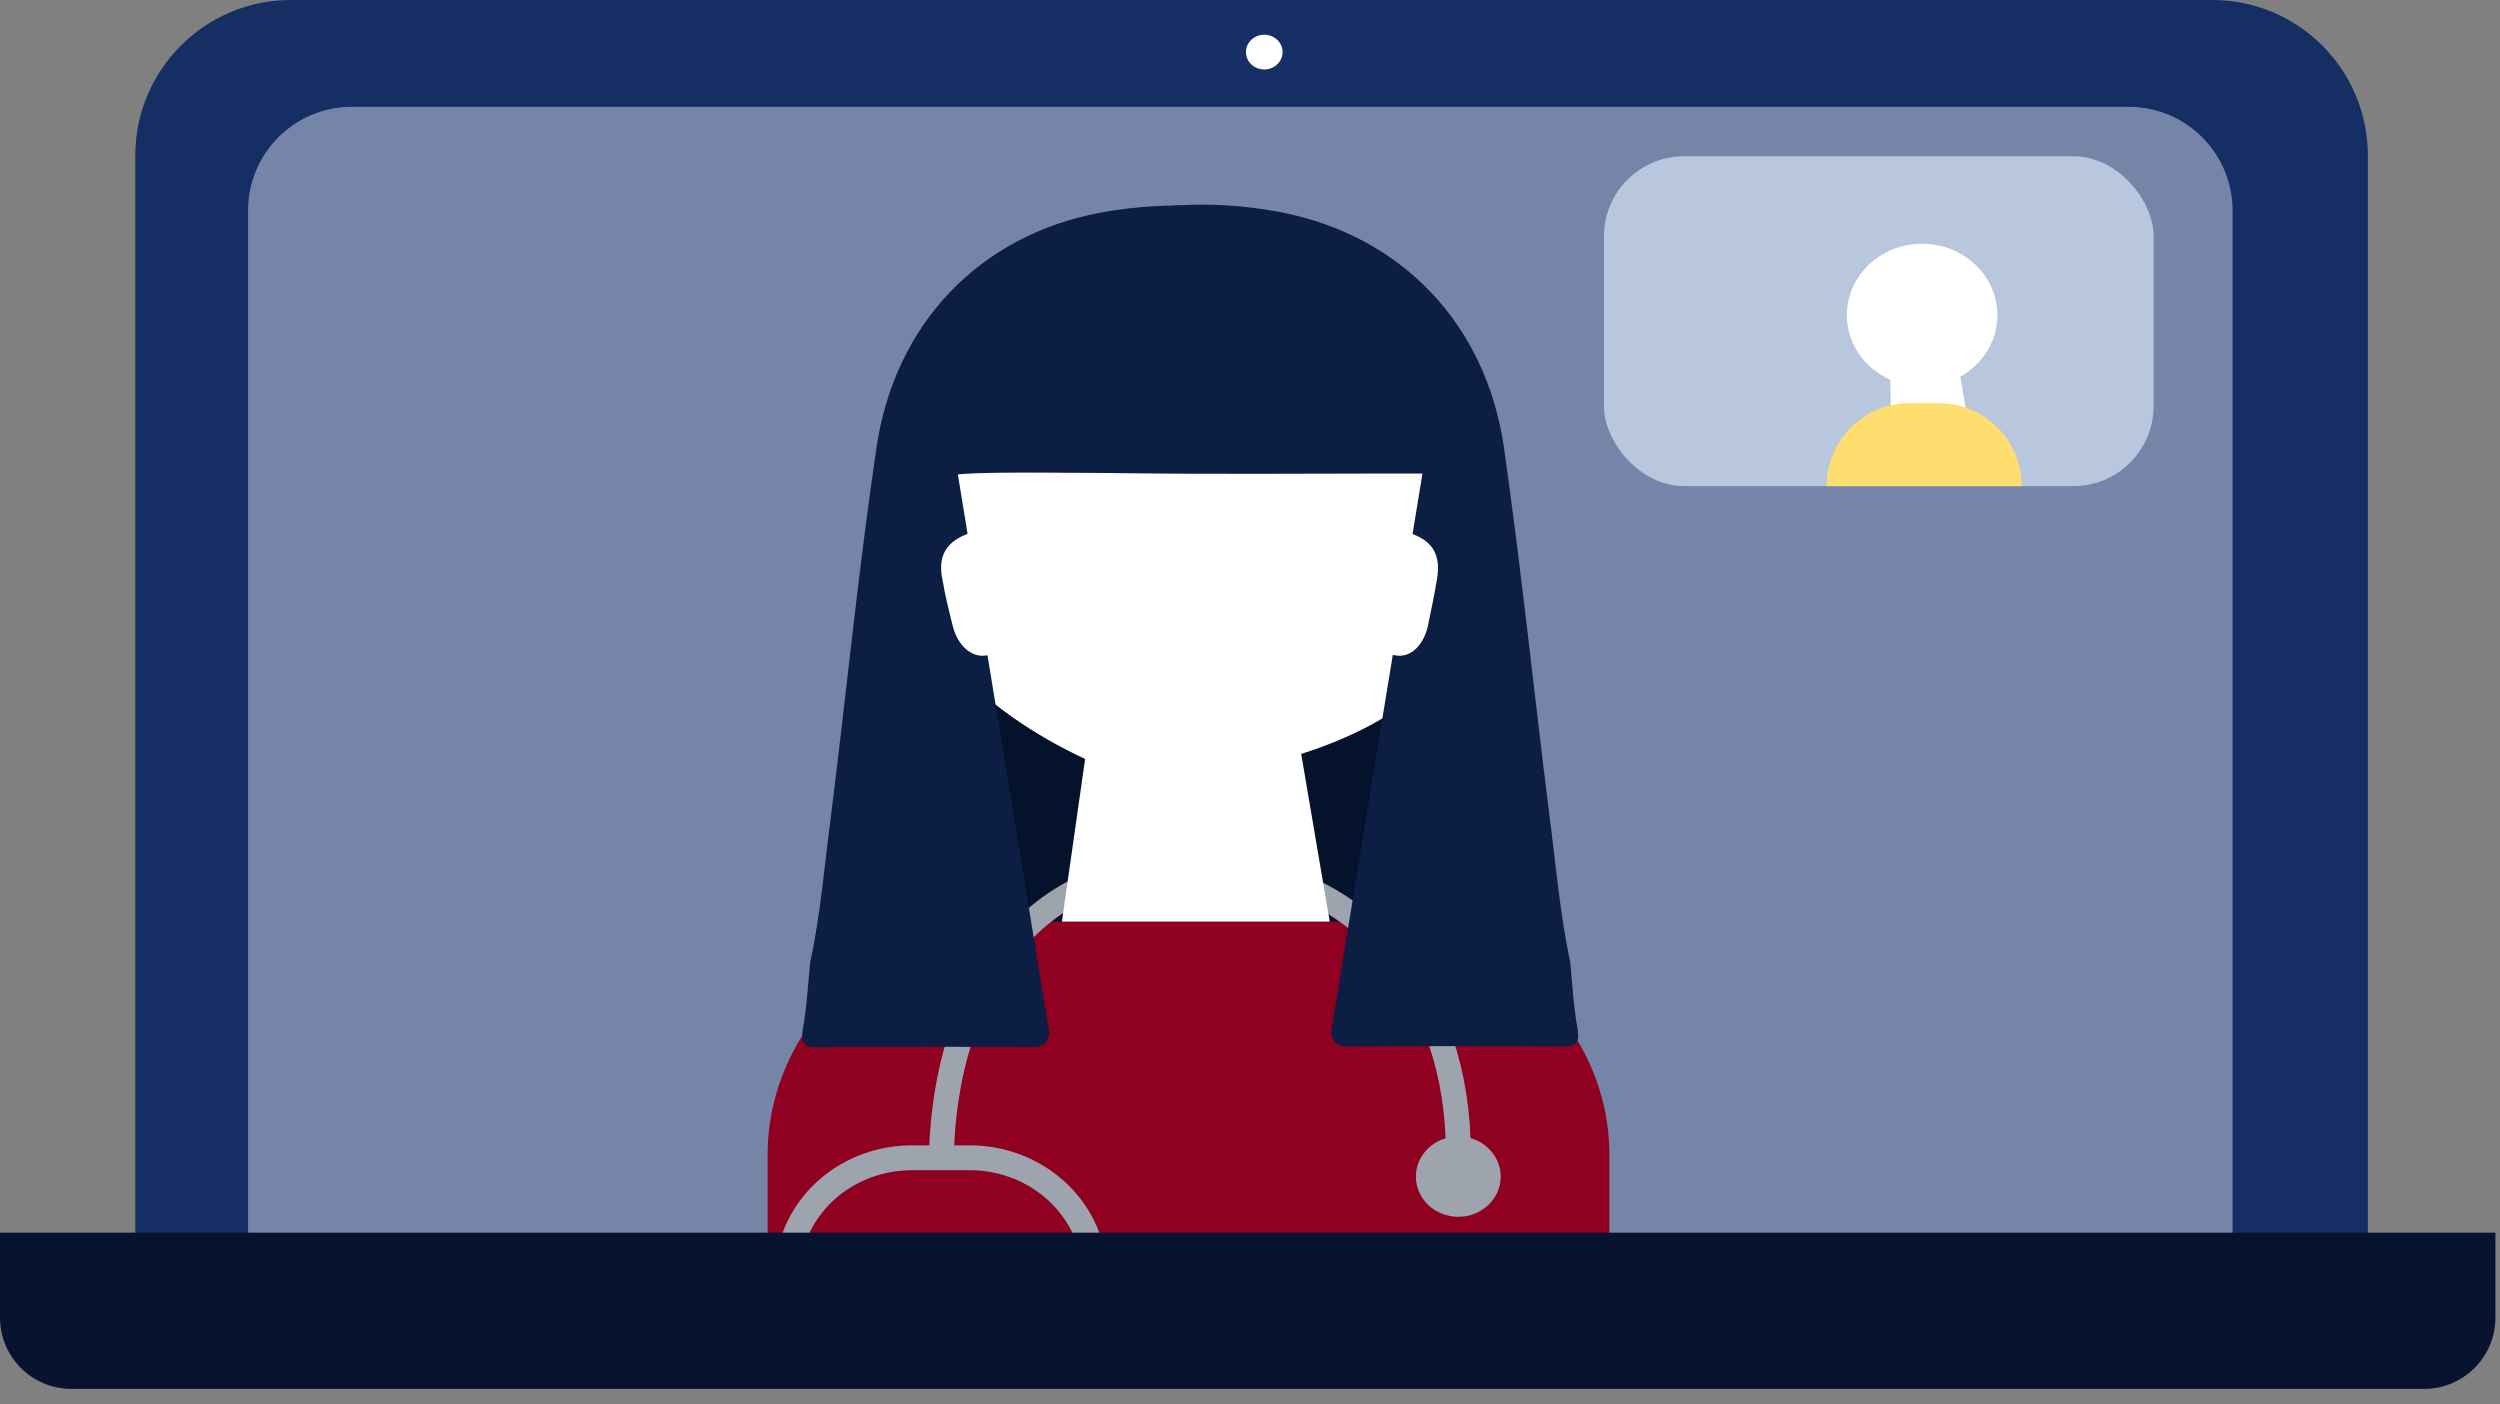
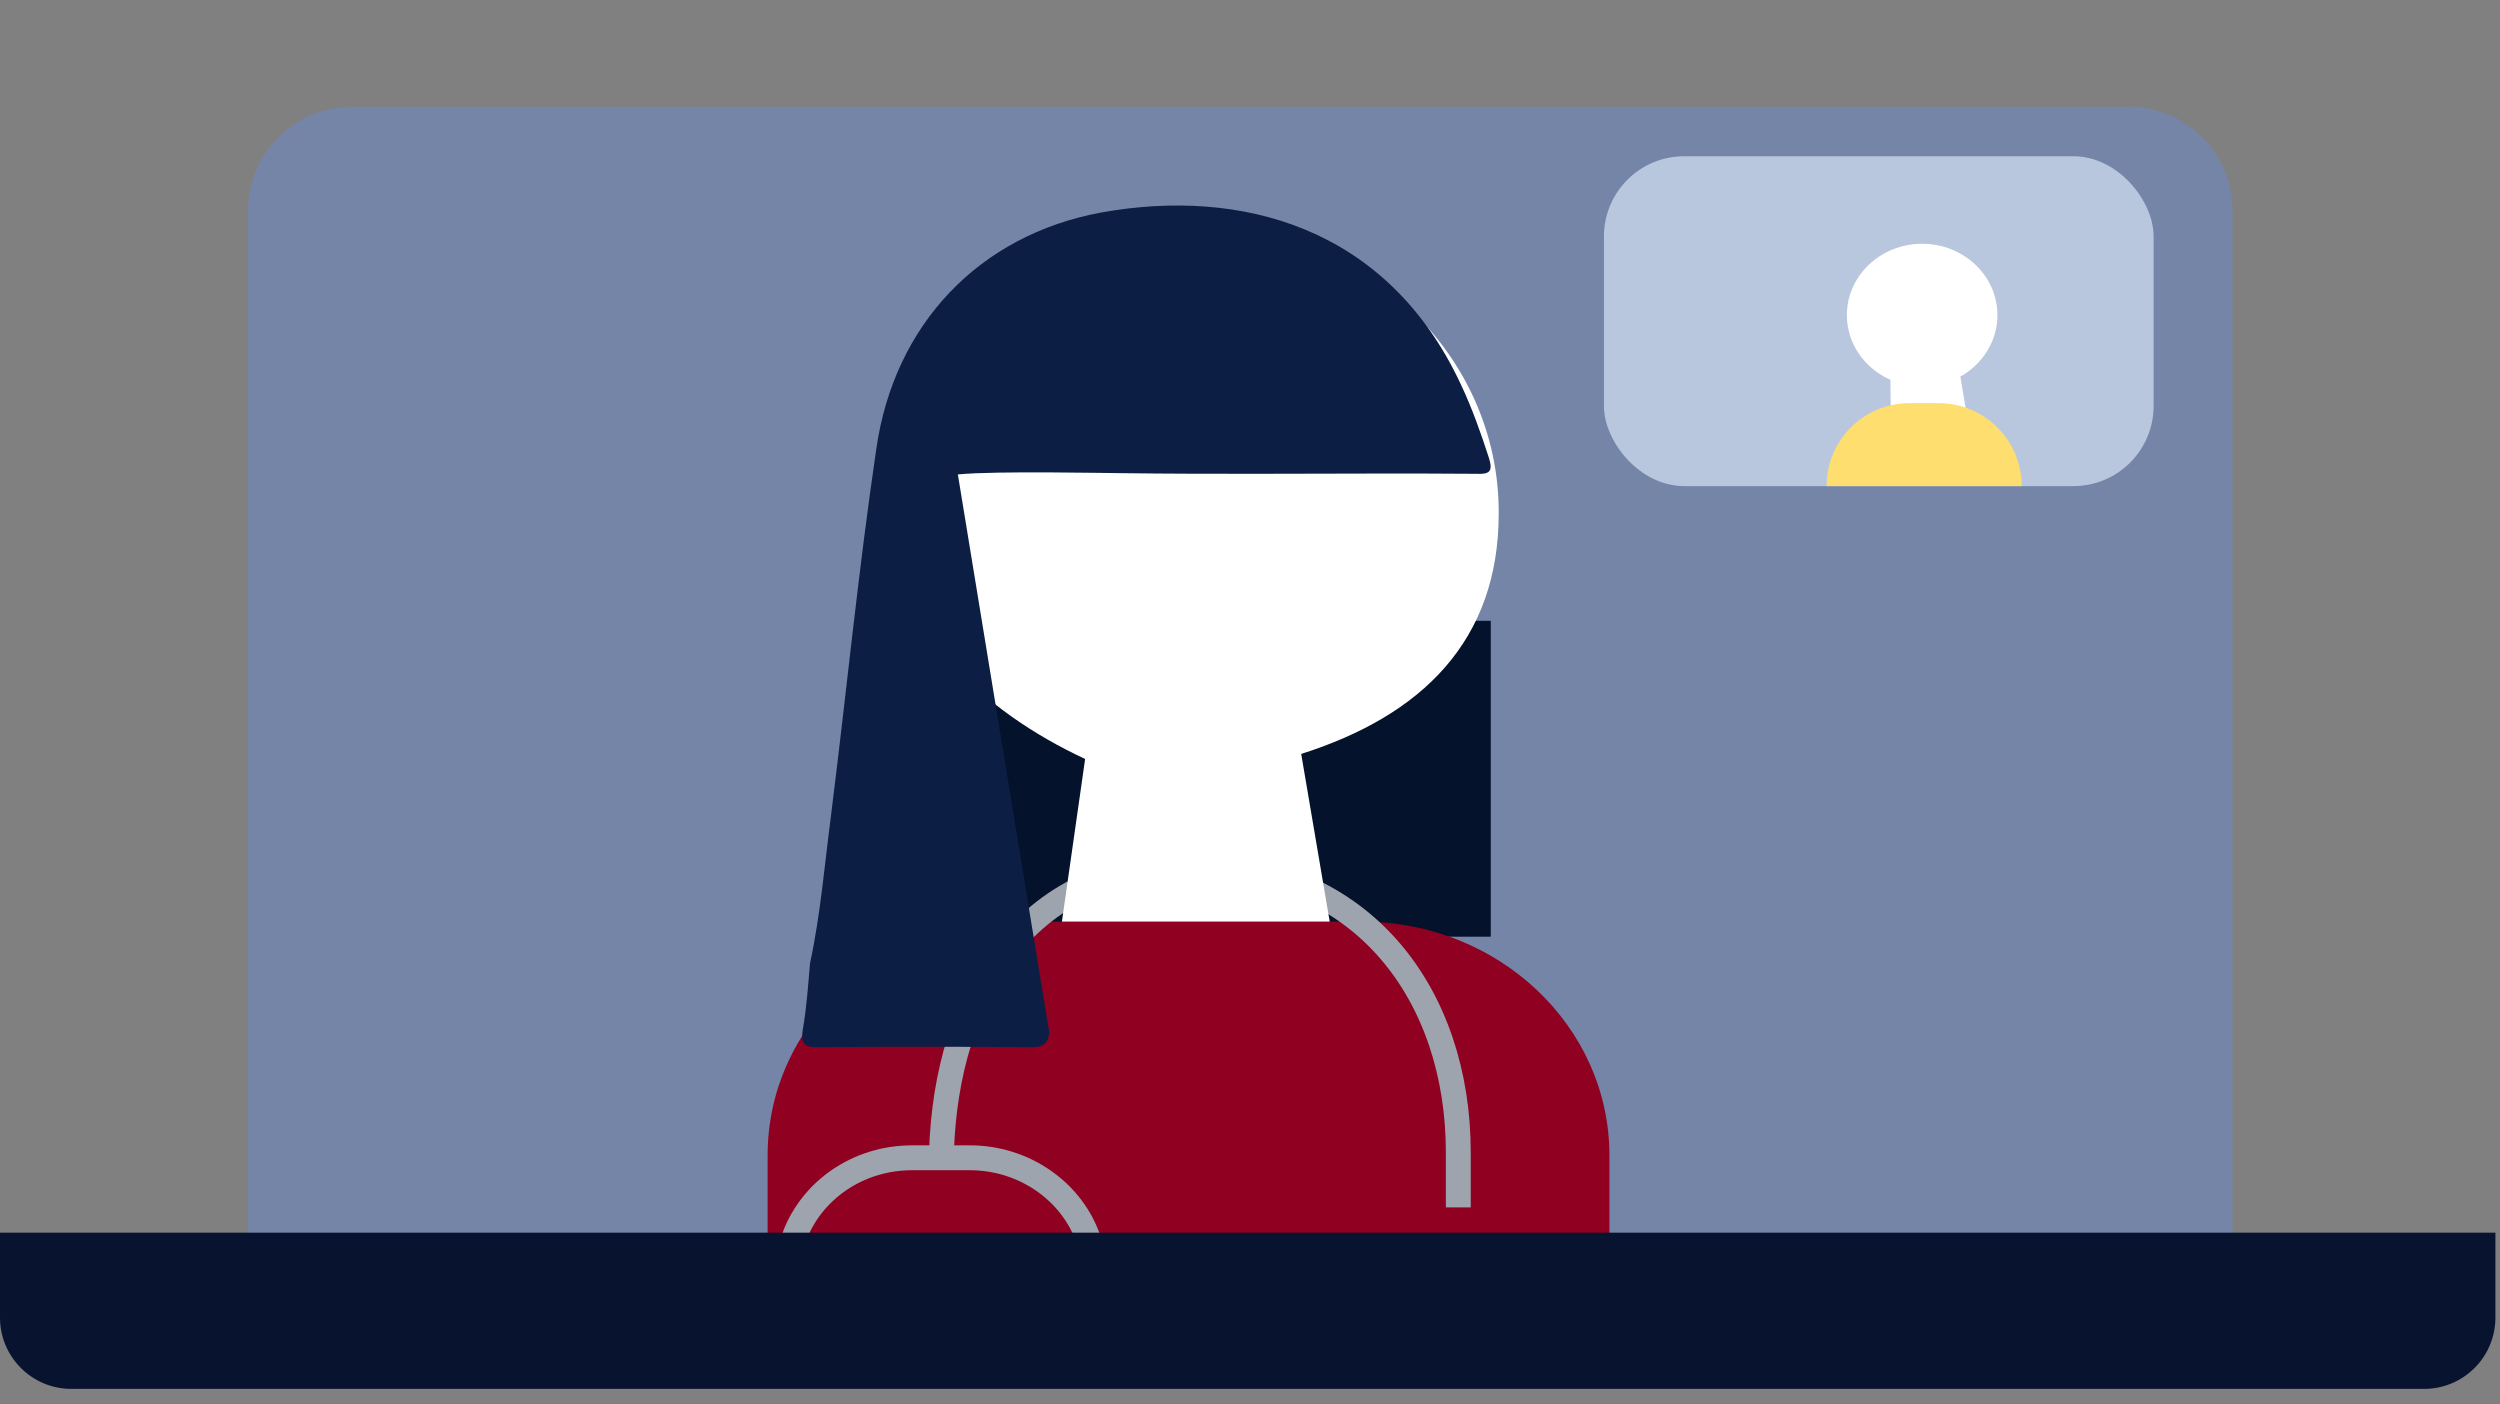
<svg xmlns="http://www.w3.org/2000/svg" width="146" height="82" viewBox="0 0 146 82" fill="none">
  <rect x="0" y="0" width="146" height="82" fill="#808080" stroke="none" />
  <rect x="14.699" y="26.833" width="52.22" height="4.581" rx="2.291" fill="#D8D8D8" />
-   <path d="M7.902 9.086C7.902 4.068 11.97 0 16.988 0H129.196C134.215 0 138.283 4.068 138.283 9.086V72.386H7.902V9.086Z" fill="#152E63" />
  <path d="M14.487 12.297C14.487 8.951 17.199 6.239 20.544 6.239H124.324C127.669 6.239 130.381 8.951 130.381 12.297V73.624H14.487V12.297Z" fill="#7585A7" />
  <rect x="55.551" y="36.254" width="31.51" height="18.449" fill="#04122B" />
  <path fill-rule="evenodd" clip-rule="evenodd" d="M79.551 53.823H59.229C51.255 53.823 44.829 59.948 44.829 67.467V72.162H93.99V67.467C93.99 59.948 87.526 53.823 79.551 53.823Z" fill="#900021" />
  <path d="M54.971 68.127C54.971 59.031 59.306 50.522 69.487 50.522C79.668 50.522 85.164 58.187 85.164 67.284V70.511" stroke="#9EA4AD" stroke-width="1.453" />
-   <ellipse cx="85.164" cy="68.714" rx="2.477" ry="2.347" fill="#9EA4AD" />
  <path d="M69.758 13.11C59.925 13.11 51.951 20.666 51.951 29.982C51.951 36.62 57.448 41.572 63.371 44.323L62.016 53.822H77.655L75.99 44.029C83.035 41.792 87.525 37.427 87.525 29.982C87.564 20.666 79.59 13.11 69.758 13.11Z" fill="white" />
-   <path d="M77.733 60.278C77.849 60.975 78.12 61.121 78.778 61.121C82.959 61.085 87.1 61.085 91.281 61.121C92.094 61.121 92.249 60.865 92.133 60.094C91.9 58.811 91.823 57.527 91.707 56.207C91.088 53.346 90.855 50.375 90.468 47.477C89.578 40.362 88.842 33.246 87.836 26.167C86.791 18.905 81.836 13.733 74.713 12.376C66.623 10.872 57.991 13.146 53.694 22.389C53.036 23.746 52.533 25.214 52.068 26.644C51.797 27.488 52.029 27.634 52.842 27.598C57.062 27.561 61.32 27.598 65.539 27.598C68.171 27.598 70.804 27.634 73.436 27.561C74.171 27.561 80.907 27.414 83.075 27.634" fill="#0C1E44" />
  <path d="M55.939 27.707C58.107 27.487 64.842 27.634 65.578 27.634C68.21 27.67 70.842 27.67 73.475 27.67C77.694 27.67 81.952 27.634 86.171 27.67C86.984 27.707 87.216 27.56 86.945 26.717C86.481 25.286 85.978 23.856 85.32 22.462C81.023 13.219 72.429 10.945 64.3 12.412C57.178 13.733 52.223 18.941 51.178 26.203C50.133 33.282 49.436 40.398 48.545 47.513C48.158 50.448 47.926 53.382 47.307 56.243C47.191 57.526 47.113 58.847 46.881 60.131C46.765 60.901 46.92 61.158 47.733 61.158C51.913 61.121 56.055 61.121 60.236 61.158C60.894 61.158 61.204 60.974 61.281 60.314" fill="#0C1E44" />
-   <path d="M59.926 40.215C59.733 38.968 59.616 37.868 57.642 38.271C56.713 38.454 55.939 37.648 55.668 36.657C55.436 35.74 55.203 34.823 55.049 33.906C54.739 32.476 55.242 31.596 56.674 31.119C57.41 30.899 57.487 30.715 57.216 30.018" fill="white" />
  <path d="M81.603 30.018C81.37 30.715 81.448 30.899 82.183 31.082C83.654 31.522 84.157 32.366 83.925 33.796C83.77 34.713 83.577 35.667 83.383 36.584C83.151 37.611 82.415 38.454 81.487 38.271C79.512 37.941 79.435 39.041 79.28 40.288" fill="white" />
  <path d="M45.99 74.509C45.99 73.702 46.145 72.895 46.416 72.162C47.423 69.521 50.094 67.614 53.268 67.614H56.636C59.771 67.614 62.481 69.521 63.487 72.162C63.758 72.895 63.913 73.702 63.913 74.509" stroke="#9EA4AD" stroke-width="1.453" />
  <rect x="93.67" y="9.125" width="32.101" height="19.264" rx="4.685" fill="#B9C7DE" />
  <path d="M0 76.947C0 79.247 1.865 81.111 4.165 81.111H141.568C143.868 81.111 145.732 79.247 145.732 76.947V71.986H0V76.947Z" fill="#08142F" />
  <path fill-rule="evenodd" clip-rule="evenodd" d="M110.4 22.18C108.899 21.517 107.858 20.075 107.858 18.402C107.858 16.102 109.825 14.237 112.253 14.237C114.681 14.237 116.649 16.102 116.649 18.402C116.649 19.934 115.776 21.273 114.475 21.996L114.476 21.996L114.488 22.014L114.845 24.139H110.423L110.4 22.18Z" fill="white" />
  <path d="M118.066 28.389C118.066 25.713 115.897 23.544 113.221 23.544H111.518C108.842 23.544 106.673 25.713 106.673 28.389H118.066Z" fill="#FFDE70" />
-   <ellipse cx="73.833" cy="3.042" rx="1.07" ry="1.014" fill="white" />
</svg>